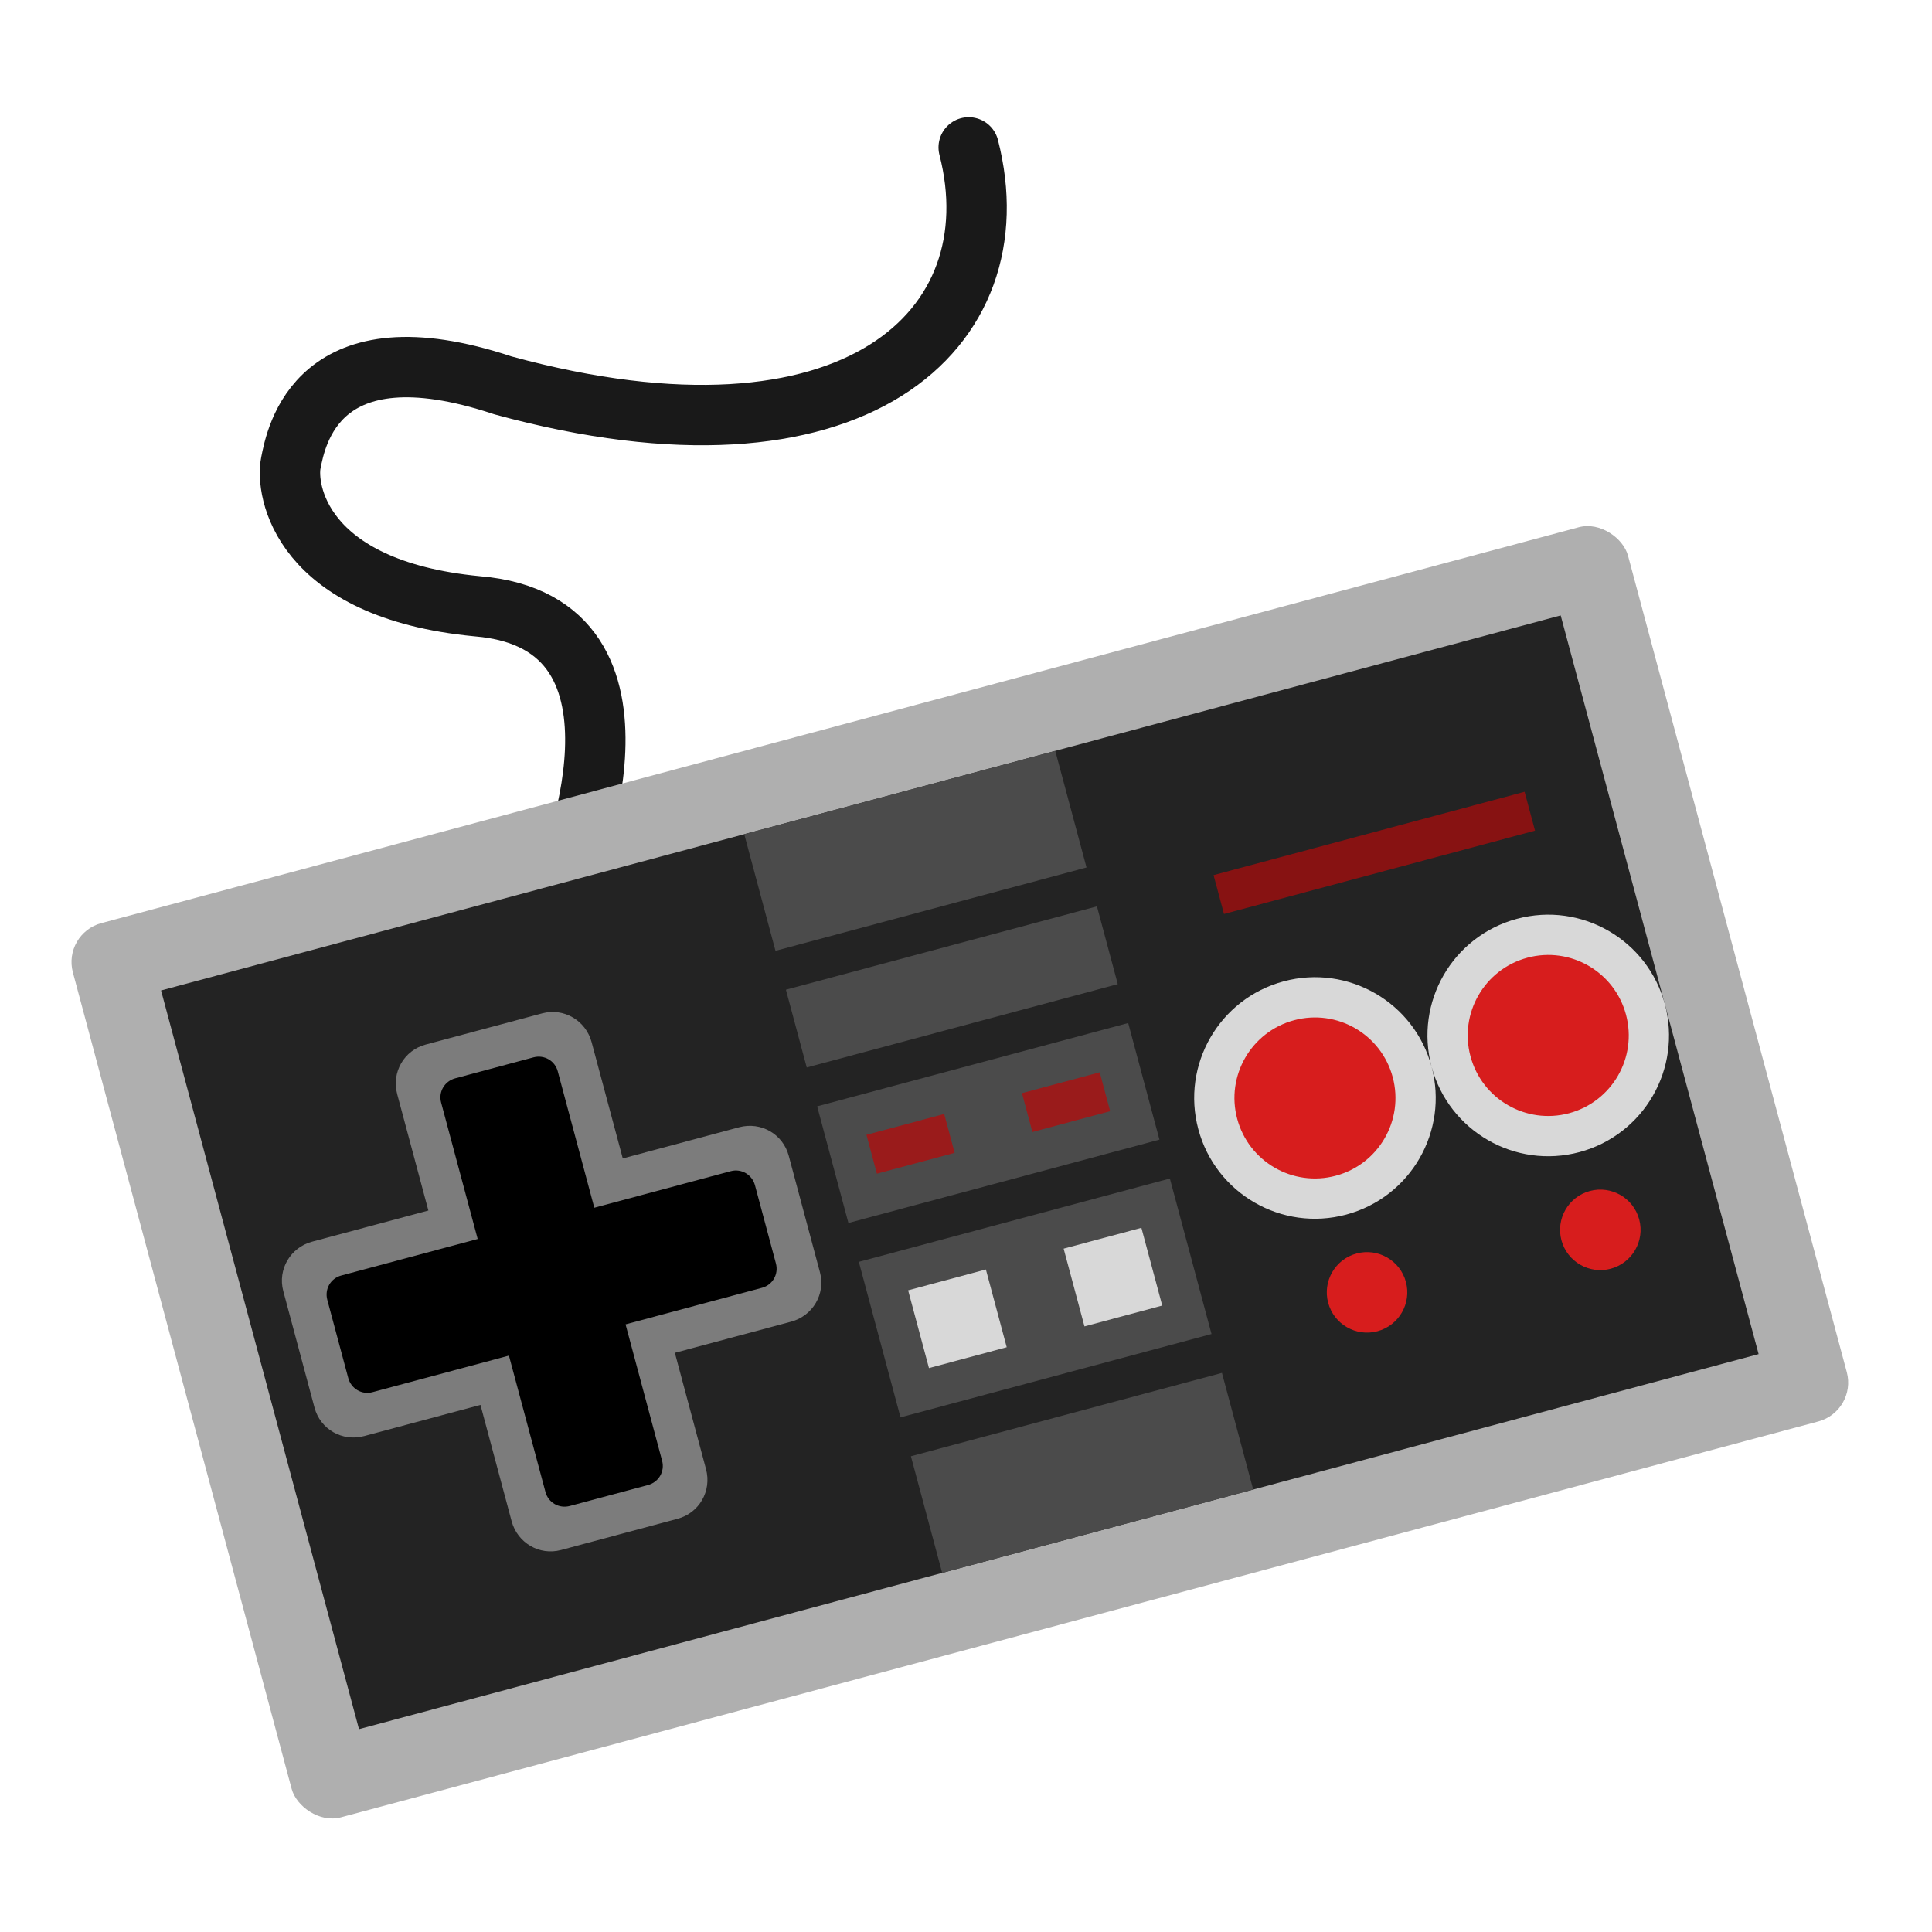
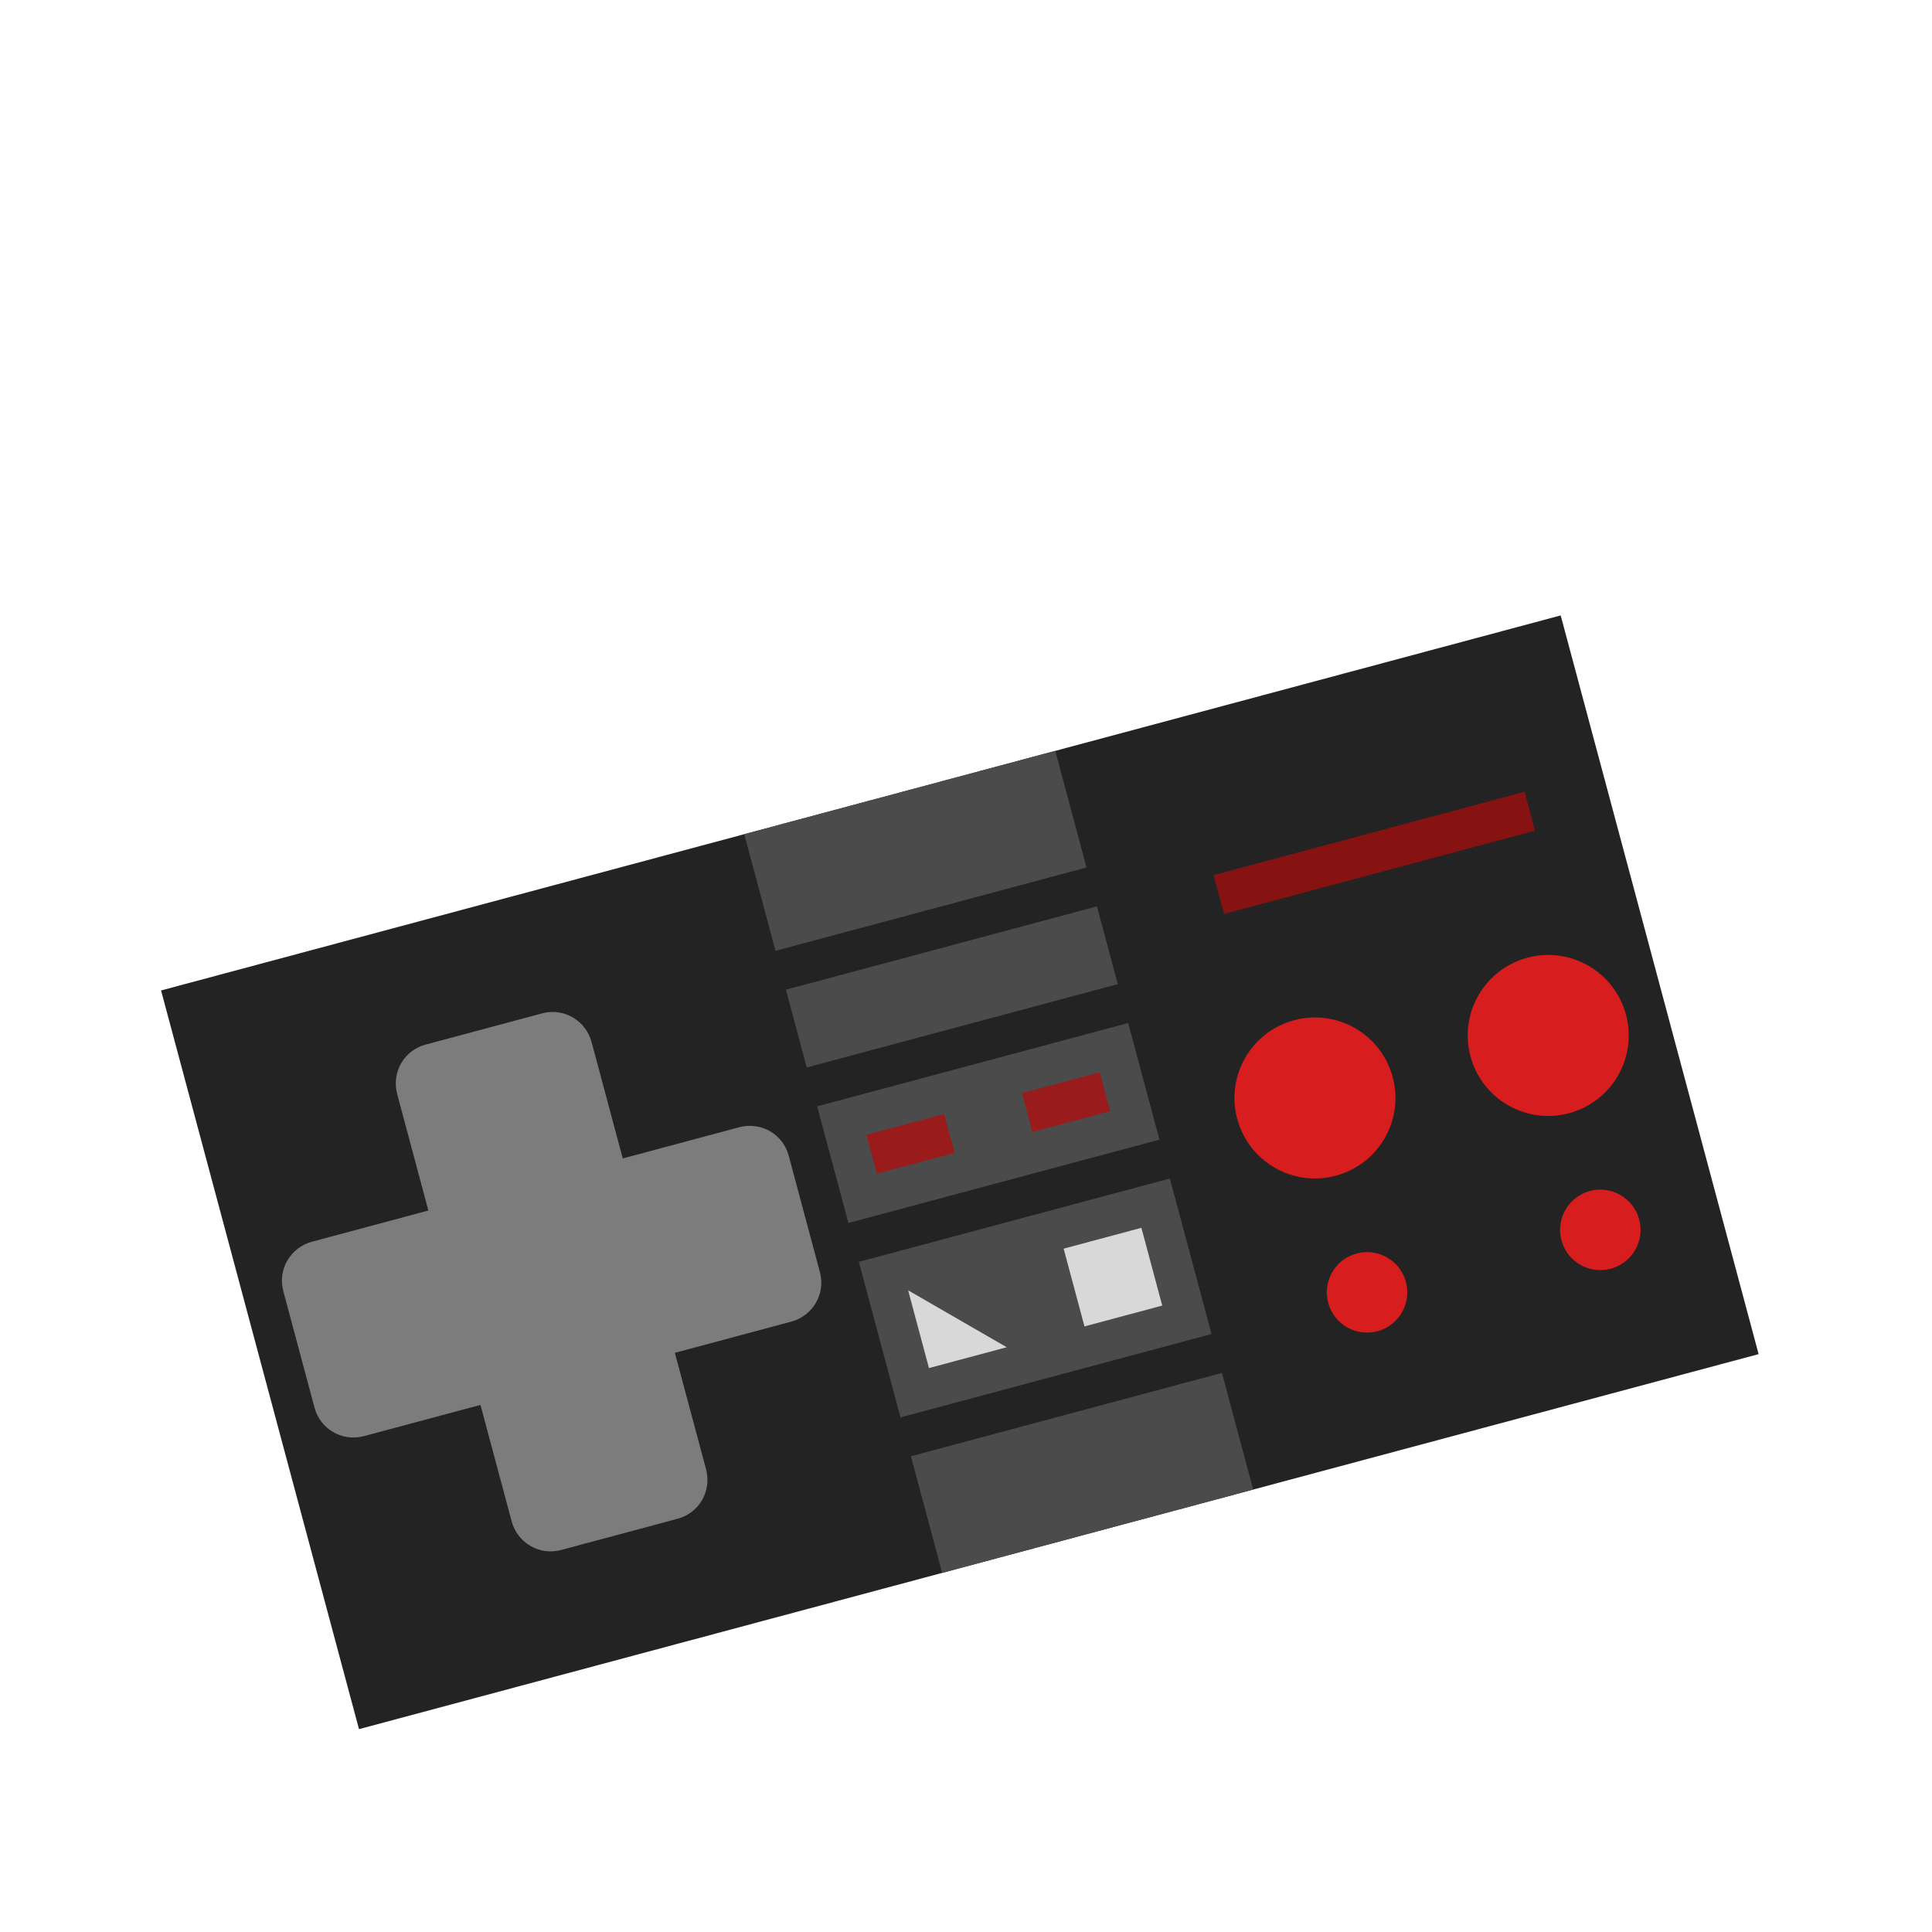
<svg xmlns="http://www.w3.org/2000/svg" width="48px" height="48px" viewBox="0 0 48 48" version="1.1">
  <title>FCEUX</title>
  <desc>Created with Sketch.</desc>
  <defs>
    <filter x="-50%" y="-50%" width="200%" height="200%" filterUnits="objectBoundingBox" id="filter-1">
      <feOffset dx="0" dy="1" in="SourceAlpha" result="shadowOffsetOuter1" />
      <feGaussianBlur stdDeviation="1" in="shadowOffsetOuter1" result="shadowBlurOuter1" />
      <feColorMatrix values="0 0 0 0 0   0 0 0 0 0   0 0 0 0 0  0 0 0 0.2 0" type="matrix" in="shadowBlurOuter1" result="shadowMatrixOuter1" />
      <feMerge>
        <feMergeNode in="shadowMatrixOuter1" />
        <feMergeNode in="SourceGraphic" />
      </feMerge>
    </filter>
  </defs>
  <g id="Page-1" stroke="none" stroke-width="1" fill="none" fill-rule="evenodd">
    <g id="FCEUX">
      <g id="Group" filter="url(#filter-1)" transform="translate(21, 18.5) rotate(-15) translate(-21, -18.5) translate(1, -3)">
-         <path d="M7.856,17.856 C7.856,17.856 14.341,15.217 11.16,11.465 C8.331,8.038 9.856,6.038 10.402,5.675 C10.947,5.311 13.311,3.675 15.493,8.038 C19.998,15.924 25.493,16.038 27.856,12.038" id="Path-44" stroke="#191919" stroke-width="1.5" stroke-linecap="round" stroke-linejoin="round" transform="translate(17.856, 11.465) rotate(-30) translate(-17.856, -11.465) " />
-         <rect id="Rectangle-11" fill="#AFAFAF" x="-3.90798505e-14" y="20" width="40" height="23" rx="1" />
        <rect id="Rectangle-12" fill="#232323" x="2" y="22" width="36" height="19" />
        <path d="M12,26.009 C12,25.452 11.556,25 11,25 L8,25 C7.448,25 7,25.443 7,26.009 L7,29 L4.009,29 C3.452,29 3,29.444 3,30 L3,33 C3,33.552 3.443,34 4.009,34 L7,34 L7,36.991 C7,37.548 7.444,38 8,38 L11,38 C11.552,38 12,37.557 12,36.991 L12,34 L14.991,34 C15.548,34 16,33.556 16,33 L16,30 C16,29.448 15.557,29 14.991,29 L12,29 L12,26.009 Z" id="Combined-Shape" fill="#7C7C7C" />
-         <path d="M4.49,30 C4.22,30 4,30.216 4,30.495 L4,32.505 C4,32.778 4.215,33 4.49,33 L8,33 L8,36.51 C8,36.78 8.216,37 8.495,37 L10.505,37 C10.778,37 11,36.785 11,36.51 L11,33 L14.51,33 C14.78,33 15,32.784 15,32.505 L15,30.495 C15,30.222 14.785,30 14.51,30 L11,30 L11,26.49 C11,26.22 10.784,26 10.505,26 L8.495,26 C8.222,26 8,26.215 8,26.49 L8,30 L4.49,30 Z" id="Combined-Shape" fill="#000000" />
        <path d="M17,22 L25,22 L25,25 L17,25 L17,22 L17,22 Z M17,26 L25,26 L25,28 L17,28 L17,26 L17,26 Z M17,29 L25,29 L25,32 L17,32 L17,29 L17,29 Z M17,33 L25,33 L25,37 L17,37 L17,33 L17,33 Z M17,38 L25,38 L25,41 L17,41 L17,38 L17,38 Z" id="Combined-Shape" fill="#4B4B4B" />
        <rect id="Rectangle-15" fill="#871212" x="28" y="26" width="8" height="1" />
        <path d="M18,30 L20,30 L20,31 L18,31 L18,30 L18,30 Z M22,30 L24,30 L24,31 L22,31 L22,30 L22,30 Z" id="Combined-Shape" fill="#9A1B1B" />
-         <path d="M18,34 L20,34 L20,36 L18,36 L18,34 L18,34 Z M22,34 L24,34 L24,36 L22,36 L22,34 L22,34 Z" id="Combined-Shape" fill="#D8D8D8" />
-         <path d="M29,35 C30.657,35 32,33.657 32,32 C32,30.343 30.657,29 29,29 C27.343,29 26,30.343 26,32 C26,33.657 27.343,35 29,35 L29,35 Z M35,35 C36.657,35 38,33.657 38,32 C38,30.343 36.657,29 35,29 C33.343,29 32,30.343 32,32 C32,33.657 33.343,35 35,35 L35,35 Z" id="Combined-Shape" fill="#D8D8D8" />
+         <path d="M18,34 L20,36 L18,36 L18,34 L18,34 Z M22,34 L24,34 L24,36 L22,36 L22,34 L22,34 Z" id="Combined-Shape" fill="#D8D8D8" />
        <path d="M29,34 C30.105,34 31,33.105 31,32 C31,30.895 30.105,30 29,30 C27.895,30 27,30.895 27,32 C27,33.105 27.895,34 29,34 L29,34 Z M29,38 C29.552,38 30,37.552 30,37 C30,36.448 29.552,36 29,36 C28.448,36 28,36.448 28,37 C28,37.552 28.448,38 29,38 L29,38 Z M35,38 C35.552,38 36,37.552 36,37 C36,36.448 35.552,36 35,36 C34.448,36 34,36.448 34,37 C34,37.552 34.448,38 35,38 L35,38 Z M35,34 C36.105,34 37,33.105 37,32 C37,30.895 36.105,30 35,30 C33.895,30 33,30.895 33,32 C33,33.105 33.895,34 35,34 L35,34 Z" id="Combined-Shape" fill="#D71D1D" />
      </g>
    </g>
  </g>
</svg>